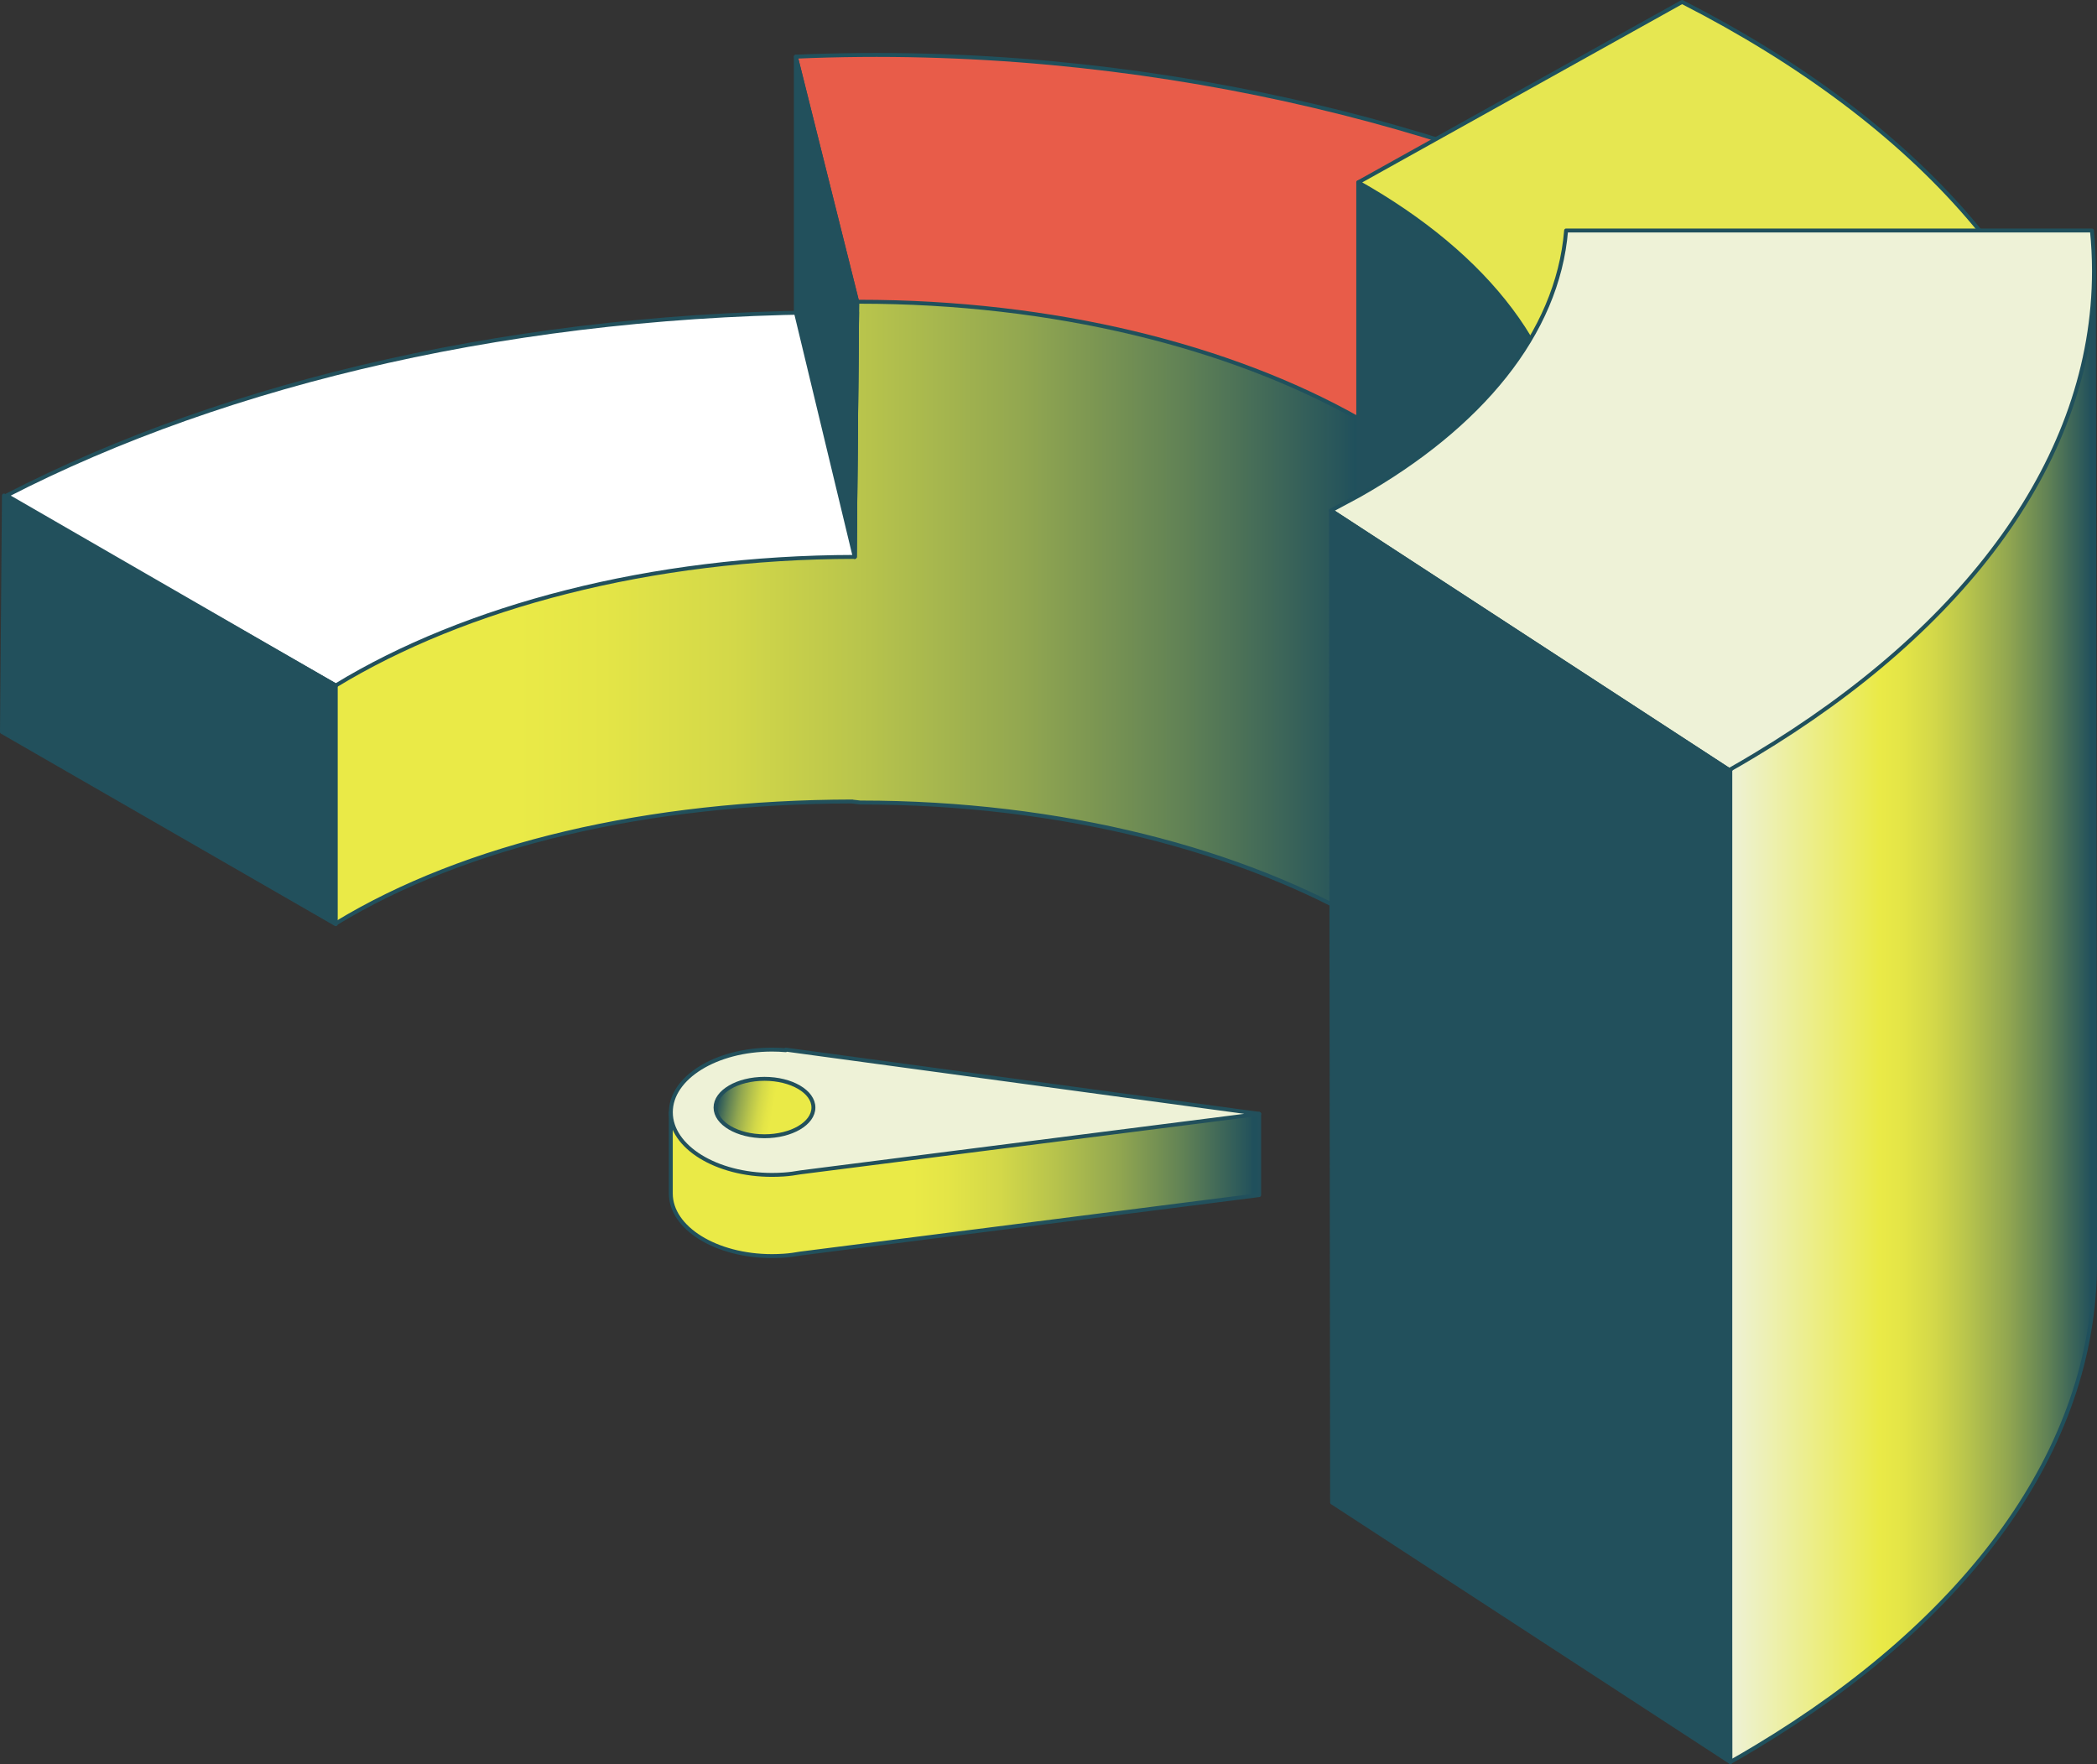
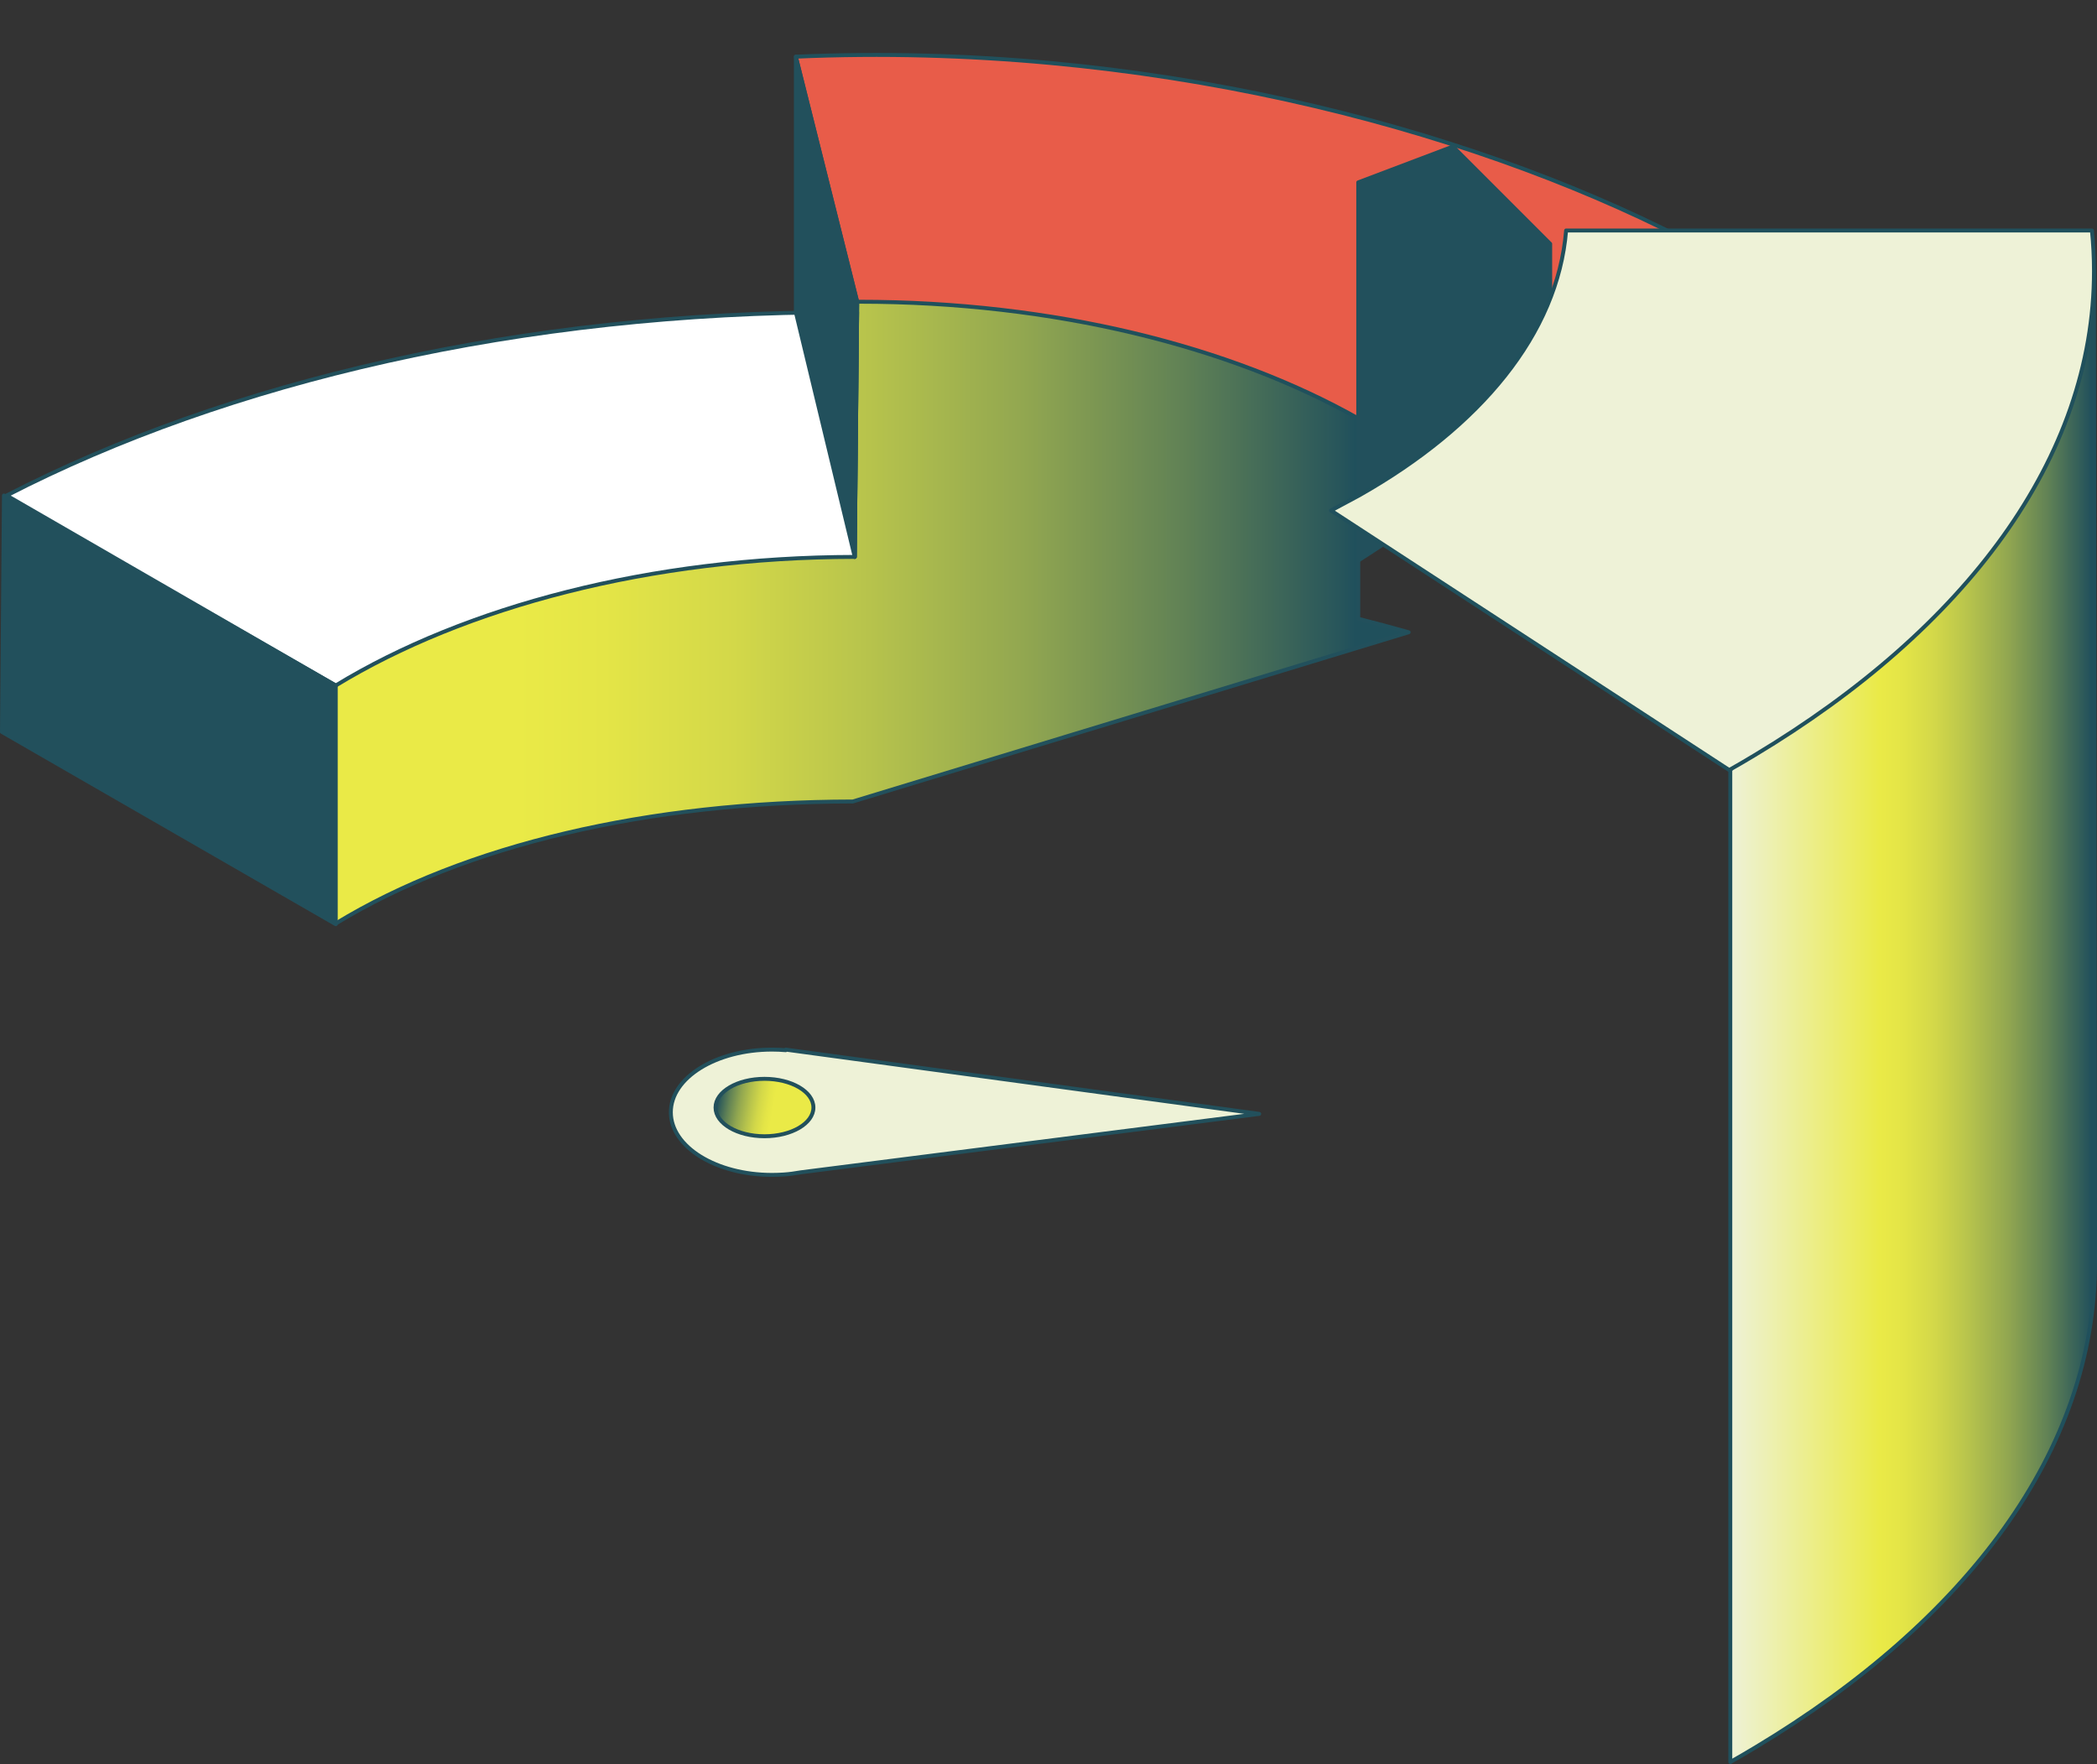
<svg xmlns="http://www.w3.org/2000/svg" xmlns:xlink="http://www.w3.org/1999/xlink" id="Layer_2" data-name="Layer 2" viewBox="0 0 533.88 449.1">
  <rect x="0" y="0" width="533.88" height="449.1" fill="#333333" stroke="none" />
  <defs>
    <style> .cls-1 { fill: #22505c; } .cls-1, .cls-2, .cls-3, .cls-4, .cls-5, .cls-6, .cls-7, .cls-8, .cls-9, .cls-10 { stroke-linecap: round; stroke-linejoin: round; } .cls-1, .cls-4, .cls-5, .cls-8, .cls-9, .cls-10 { stroke: #22505c; } .cls-2 { fill: #e85c49; } .cls-2, .cls-3, .cls-6, .cls-7 { stroke: #20505c; } .cls-3, .cls-5 { fill: #eef2d7; } .cls-4 { fill: #fff; } .cls-6 { fill: #e6e751; } .cls-7 { fill: url(#linear-gradient-2); } .cls-8 { fill: url(#linear-gradient-3); } .cls-9 { fill: url(#linear-gradient-4); } .cls-10 { fill: url(#linear-gradient); } </style>
    <linearGradient id="linear-gradient" x1="-19.02" y1="155.59" x2="348.65" y2="155.59" gradientUnits="userSpaceOnUse">
      <stop offset=".41" stop-color="#eaea47" />
      <stop offset=".47" stop-color="#e4e547" />
      <stop offset=".56" stop-color="#d3d849" />
      <stop offset=".65" stop-color="#b8c44c" />
      <stop offset=".76" stop-color="#92a750" />
      <stop offset=".87" stop-color="#618255" />
      <stop offset=".98" stop-color="#27555b" />
      <stop offset=".99" stop-color="#20505c" />
    </linearGradient>
    <linearGradient id="linear-gradient-2" x1="440.52" y1="258.8" x2="533.38" y2="258.8" gradientUnits="userSpaceOnUse">
      <stop offset="0" stop-color="#eef2d7" />
      <stop offset=".41" stop-color="#eaea47" />
      <stop offset=".47" stop-color="#e4e547" />
      <stop offset=".56" stop-color="#d3d849" />
      <stop offset=".65" stop-color="#b8c44c" />
      <stop offset=".76" stop-color="#92a750" />
      <stop offset=".87" stop-color="#618255" />
      <stop offset=".98" stop-color="#27555b" />
      <stop offset=".99" stop-color="#20505c" />
    </linearGradient>
    <linearGradient id="linear-gradient-3" x1="170.78" y1="301.48" x2="320.57" y2="301.48" xlink:href="#linear-gradient" />
    <linearGradient id="linear-gradient-4" x1="206.78" y1="284.12" x2="182.48" y2="279.83" xlink:href="#linear-gradient" />
  </defs>
  <g id="Layer_1-2" data-name="Layer 1">
    <g>
-       <path class="cls-10" d="m358.63,160.97c-4.22-1.2-8.51-2.34-12.83-3.44v-51l-43.49-29.71-72.82-4.77-11.25,4.77-.62,64.96c-.73,0-2.05-1.7-2.77-1.7-82.07,0-156.85,17.67-213.15,46.66l83.79,48.37c32.8-20.01,79.59-30.98,131.54-31.06v.03c.25,0,1.74.23,1.99.23,51.22,0,97.45,12.11,130.26,31.55,30.94,18.33,113.01-45.34,9.37-74.89Z" />
+       <path class="cls-10" d="m358.63,160.97c-4.22-1.2-8.51-2.34-12.83-3.44v-51l-43.49-29.71-72.82-4.77-11.25,4.77-.62,64.96c-.73,0-2.05-1.7-2.77-1.7-82.07,0-156.85,17.67-213.15,46.66l83.79,48.37c32.8-20.01,79.59-30.98,131.54-31.06v.03Z" />
      <path class="cls-4" d="m214.84,79.49c-82.07,0-156.85,17.67-213.15,46.66l83.79,48.37c32.8-20.01,80.18-32.66,132.14-32.74l.59-62.27c-.73,0-2.64-.01-3.37-.01Z" />
      <path class="cls-2" d="m202.62,14.43l15.61,62.39c.17,0,.33,0,.5,0,49.58,0,94.49,11.35,127.07,29.71l82.44-45.93c-55.69-28.44-137.3-50-225.62-46.17Z" />
      <polygon class="cls-1" points="345.8 46.43 345.8 142.71 394.67 110.92 394.67 62.08 369.9 37.31 345.8 46.43" />
-       <path class="cls-6" d="m428.24.5l-82.44,45.93c32.81,18.49,53.12,44.1,53.12,72.39,0,1.62-.07,3.23-.21,4.83h133.87c-4.88-48.82-44.17-92.42-104.34-123.15Z" />
      <path class="cls-7" d="m533.11,69.01l-92.59,127.04v252.55c2.2-1.24,4.36-2.51,6.49-3.79,53.55-32.17,86.37-75.54,86.37-123.25l-.28-252.55Z" />
      <path class="cls-3" d="m398.72,58.69c-2.16,26.27-21.83,49.95-52.57,67.37l-7.28,3.91,101.38,66.07c2.2-1.24,4.36-2.51,6.49-3.79,53.55-32.17,86.37-75.54,86.37-123.25,0-3.46-.18-6.9-.52-10.32h-133.87Z" />
      <polygon class="cls-1" points="85.48 174.52 85.48 235.29 .5 186.35 1 126.15 85.48 174.52" />
-       <polygon class="cls-1" points="339.14 382.53 338.86 129.98 440.24 196.05 440.52 448.6 339.14 382.53" />
      <polygon class="cls-1" points="202.62 79.49 202.62 14.43 218.23 76.82 217.61 141.78 202.62 79.49" />
-       <path class="cls-8" d="m320.57,304.25v-20.67l-120.53,4.31v.15c-1.15-.1-28.07-4.87-29.26-4.87v20.67c0,8.81,11.53,15.95,25.76,15.95,1,0,1.99-.04,2.97-.1,1.48-.1,2.91-.3,4.3-.55l116.76-14.88Z" />
      <path class="cls-5" d="m320.57,283.58l-120.53-16.36v.15c-1.15-.1-2.31-.15-3.49-.15-14.23,0-25.76,7.14-25.76,15.95s11.53,15.95,25.76,15.95c1,0,1.99-.04,2.97-.1,1.48-.1,2.91-.3,4.3-.55l116.76-14.88Z" />
      <ellipse class="cls-9" cx="194.63" cy="281.97" rx="12.46" ry="7.31" />
    </g>
  </g>
</svg>